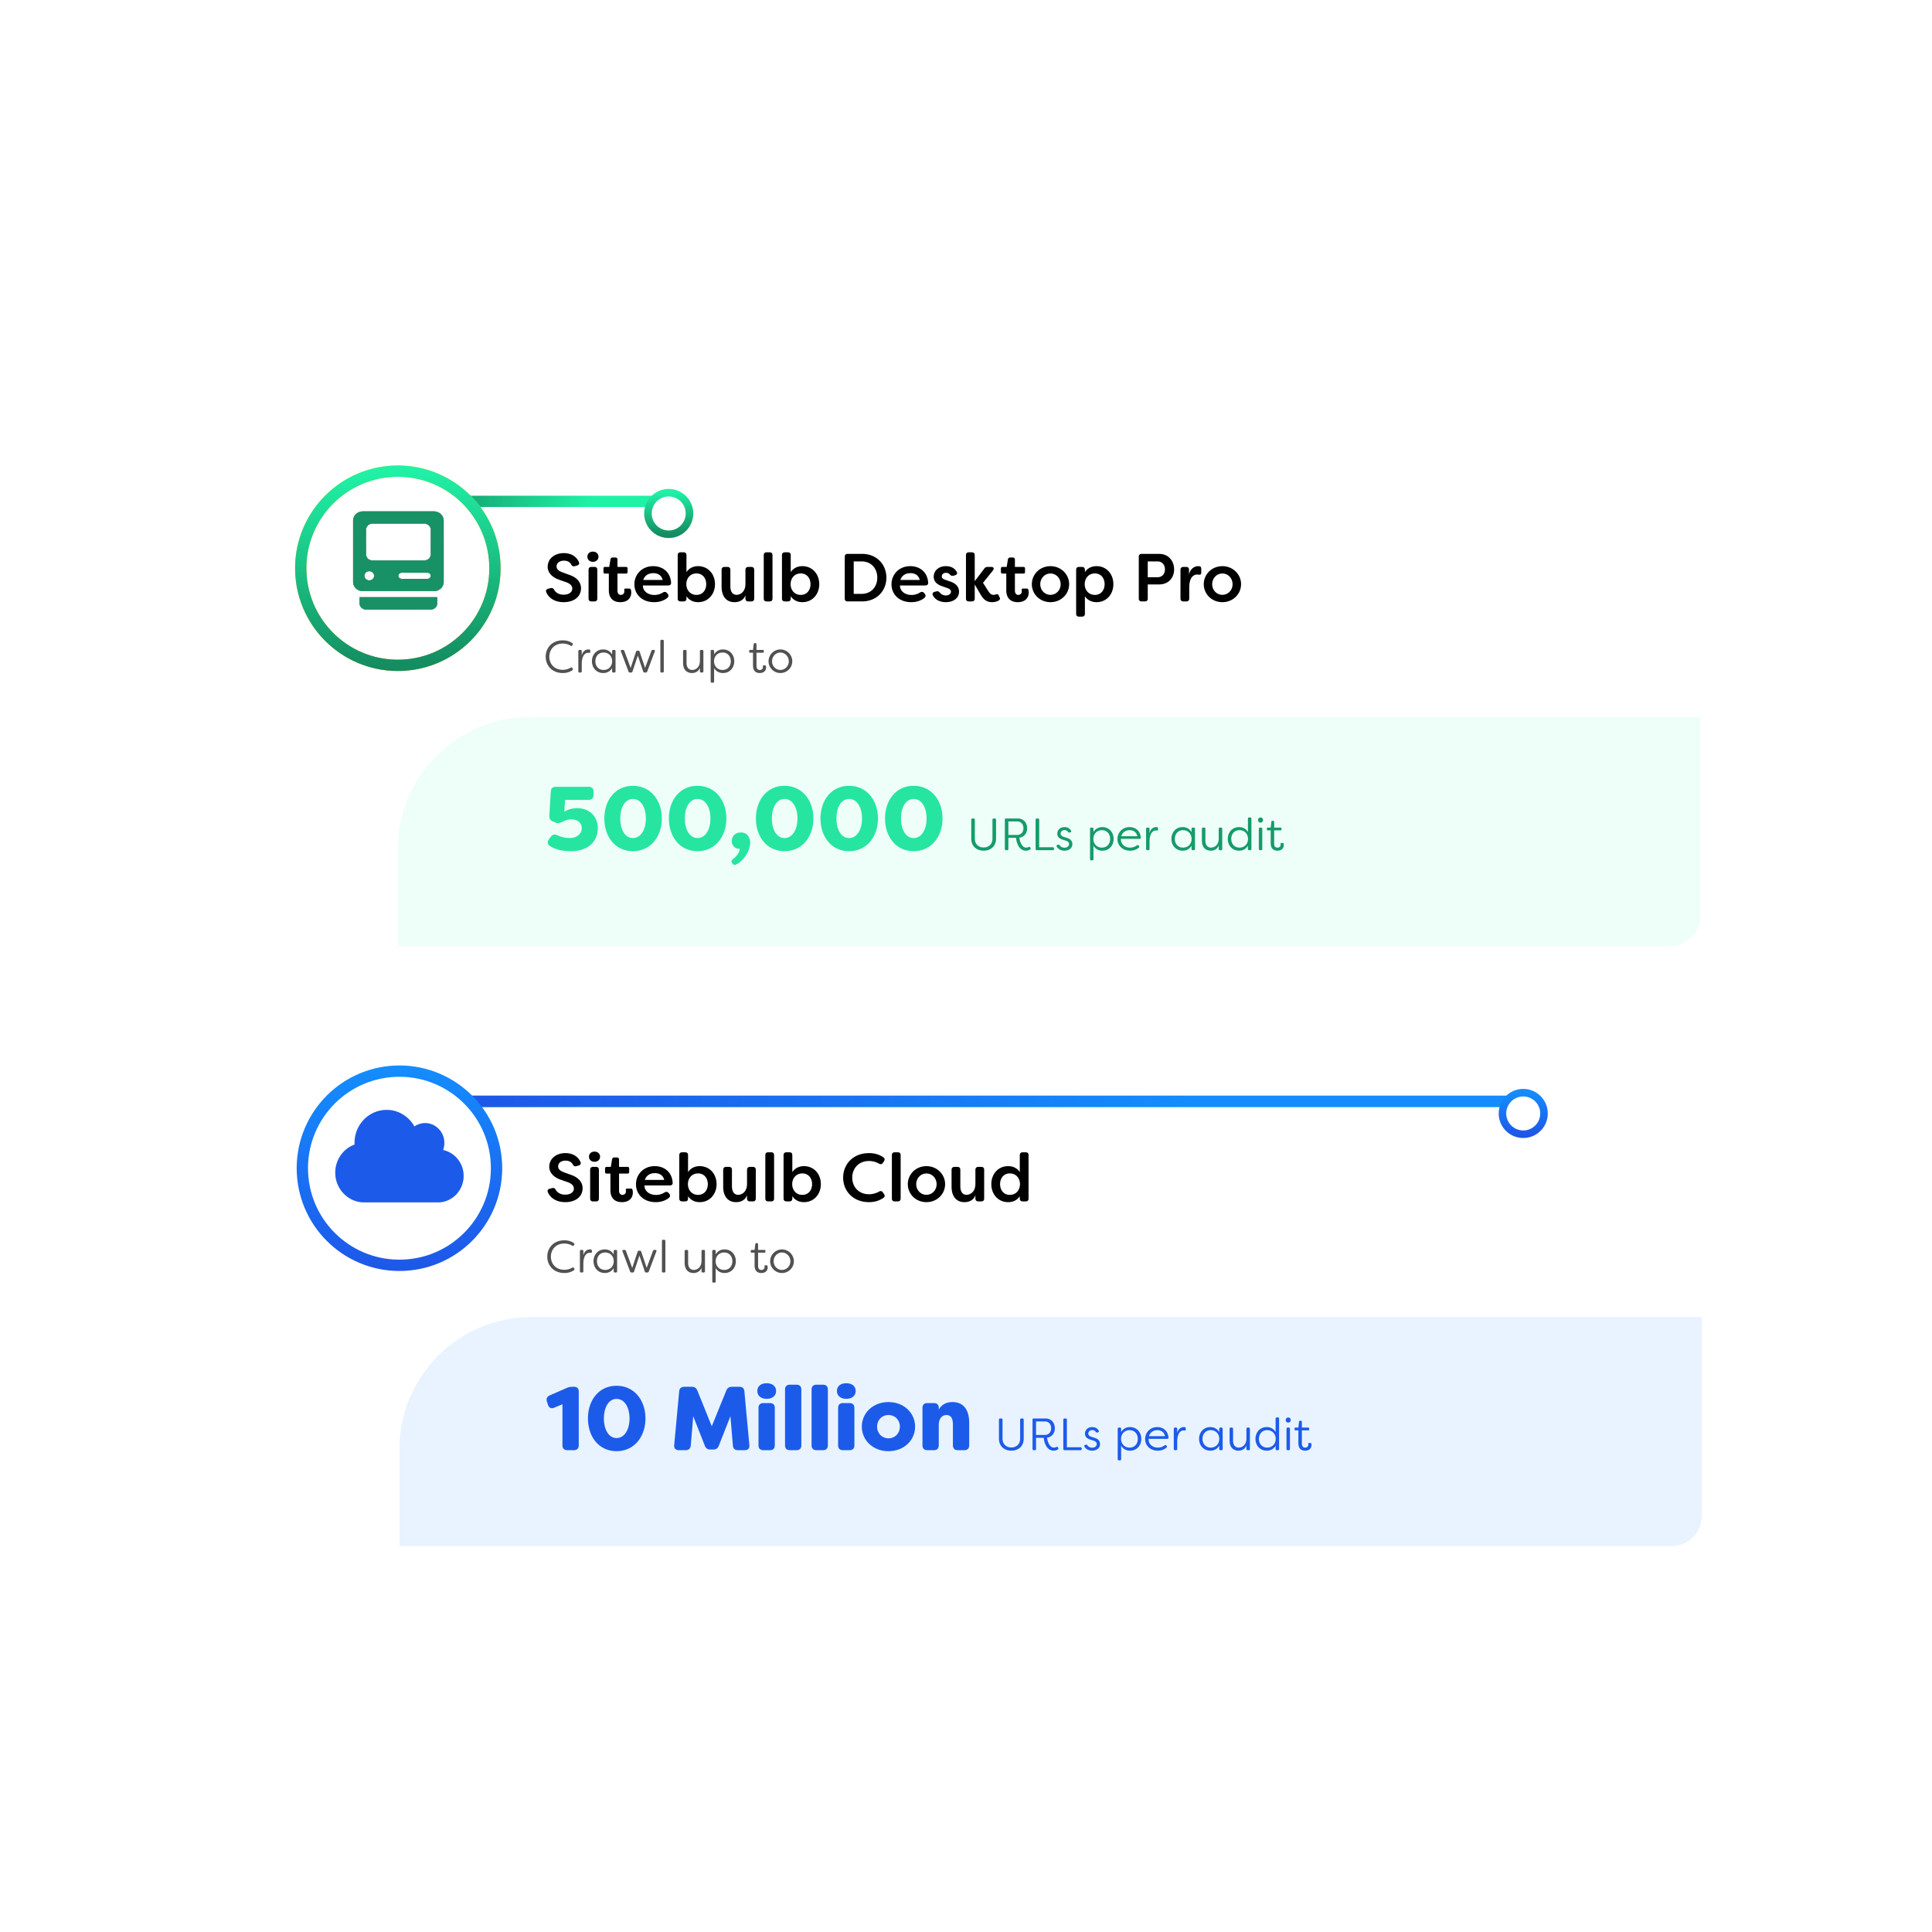
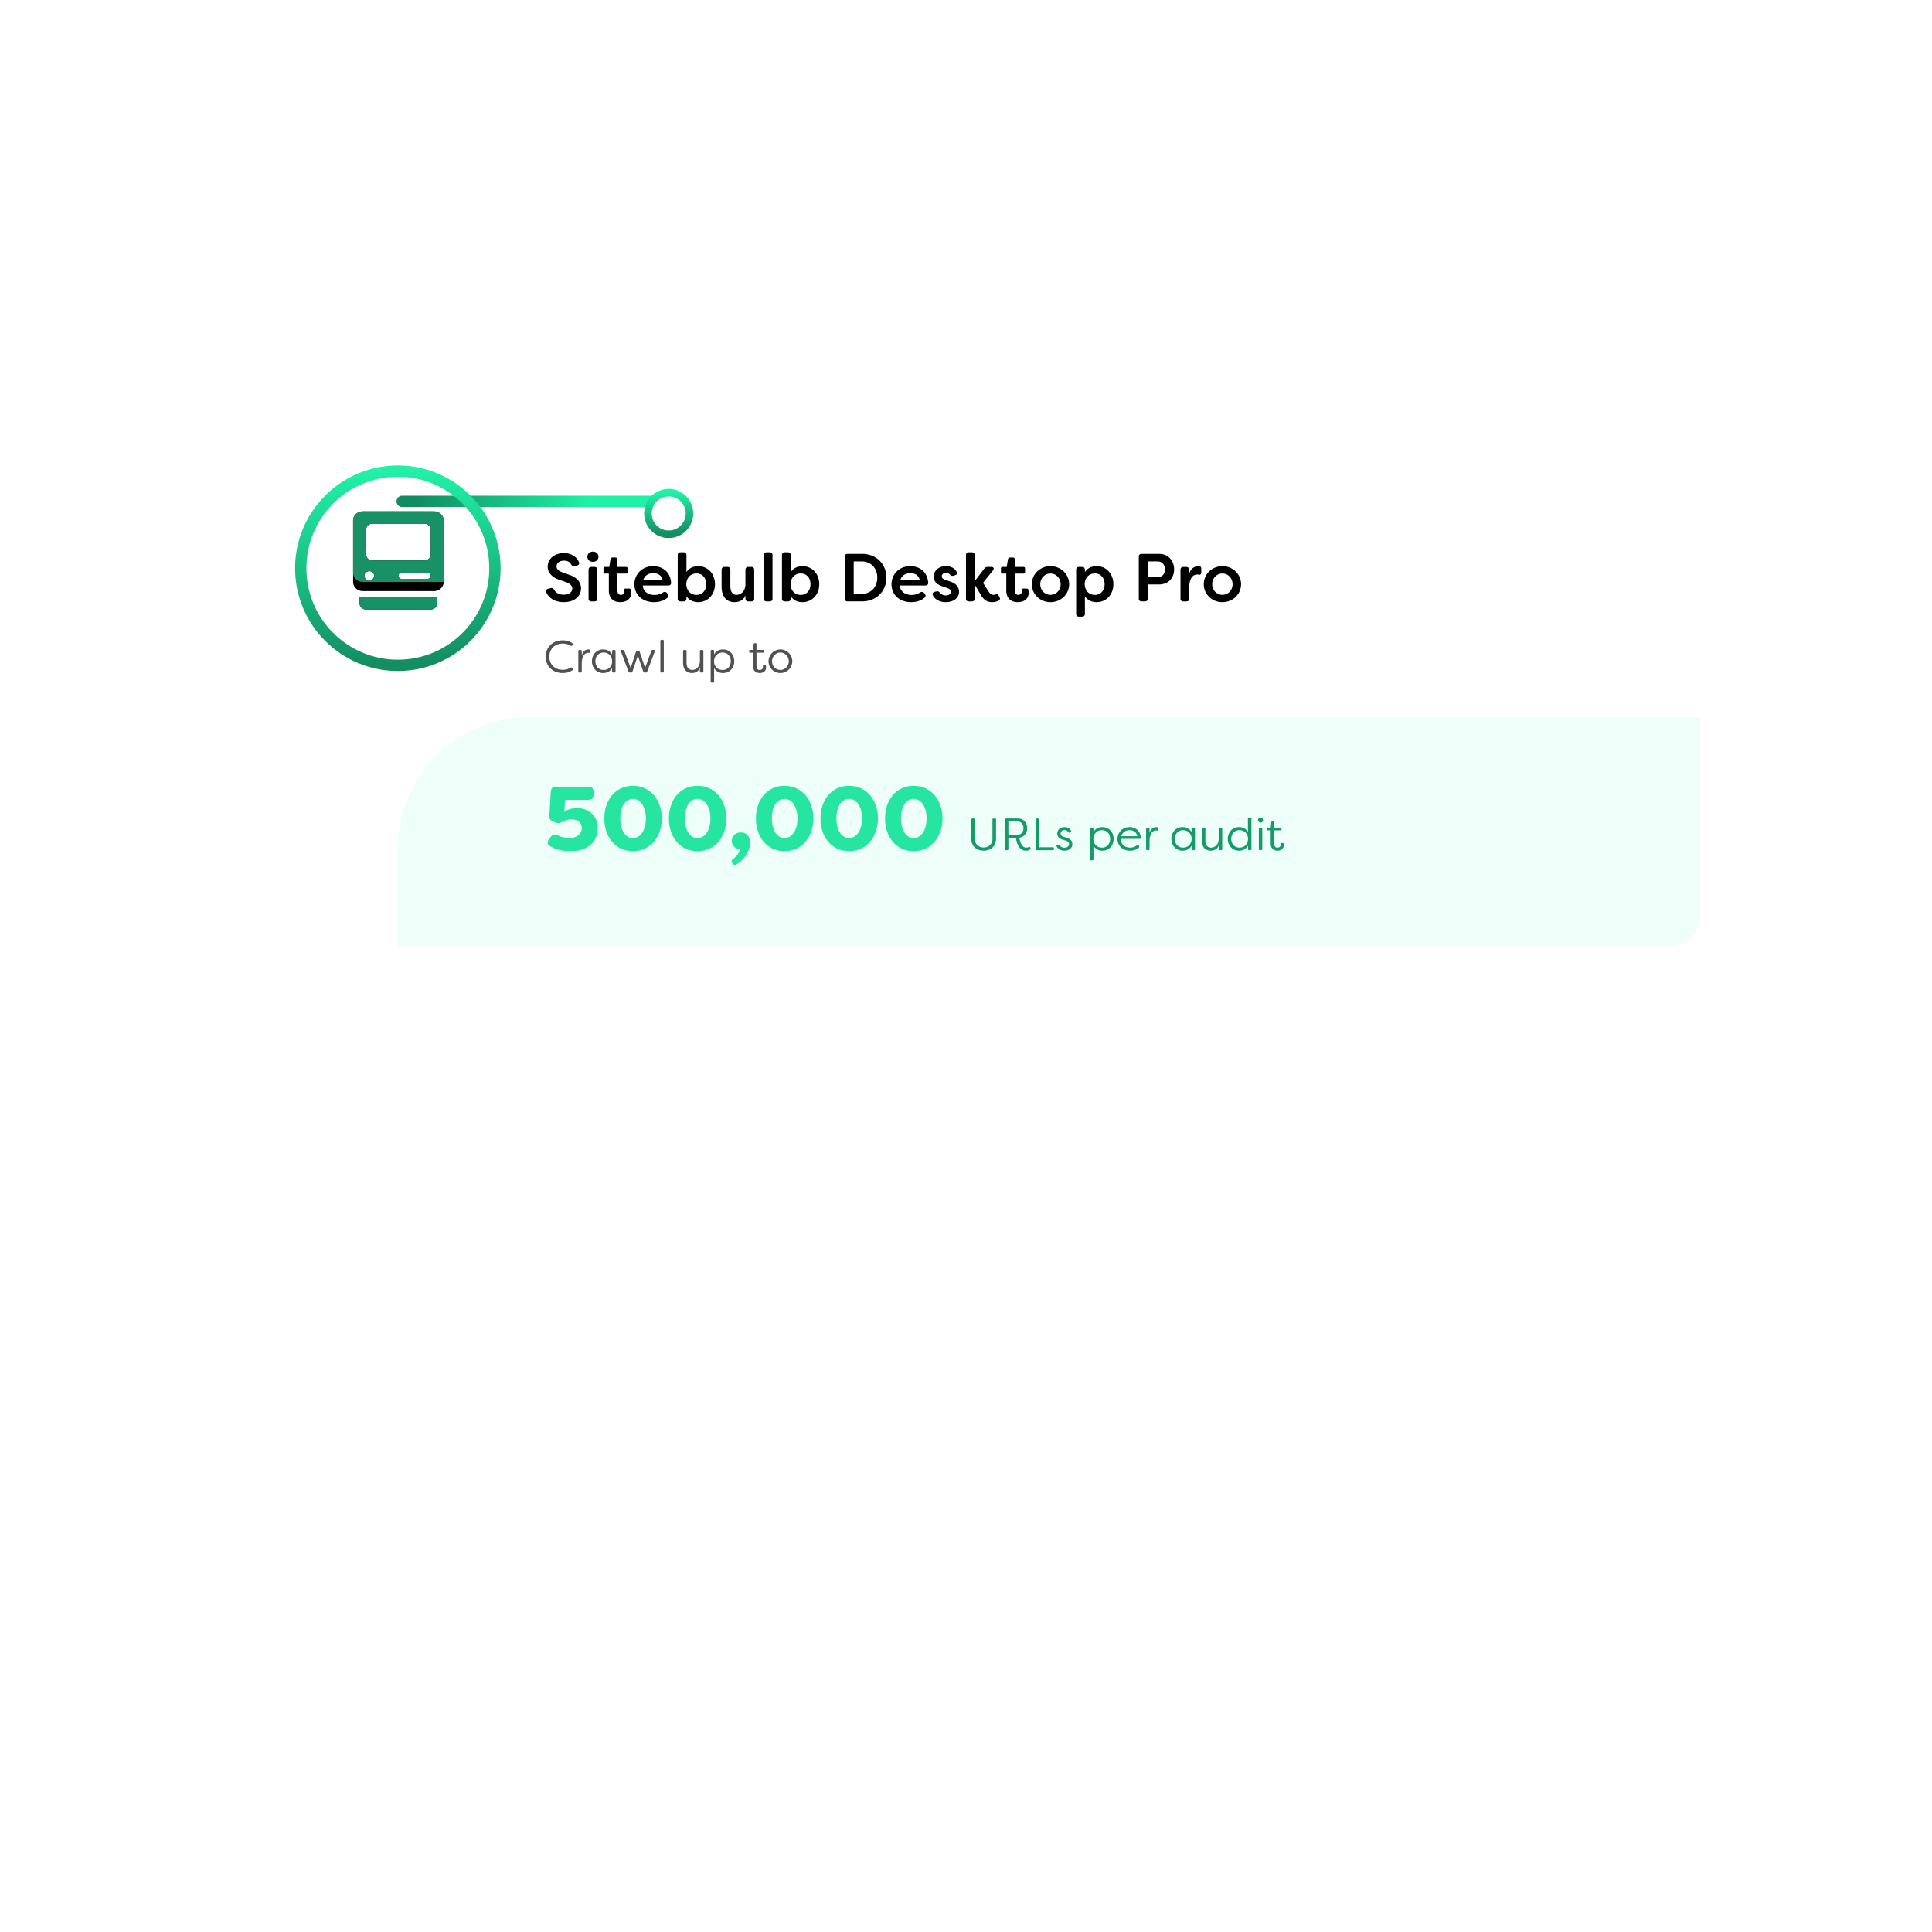
<svg xmlns="http://www.w3.org/2000/svg" width="512" height="512" fill="none">
  <g filter="url(#a)">
    <g clip-path="url(#b)">
      <rect width="390" height="145" x="61" y="263" fill="#fff" rx="8" />
      <path stroke="url(#c)" stroke-linecap="round" stroke-width="3" d="M107 290.141h297.157" />
      <path stroke="url(#d)" stroke-linecap="round" stroke-width="3" d="M107 290.141h297.157" />
      <g filter="url(#e)">
        <path fill="#fff" stroke="url(#f)" stroke-width="2" d="M403.92 295.638a5.502 5.502 0 1 0-.492-10.995 5.503 5.503 0 0 0 .492 10.995Z" />
      </g>
      <g filter="url(#g)">
        <path fill="#fff" stroke="url(#h)" stroke-width="3" d="M107.005 330.36c14.198-.634 25.193-12.658 24.558-26.856-.635-14.197-12.659-25.192-26.856-24.557-14.198.635-25.192 12.659-24.558 26.856.635 14.197 12.659 25.192 26.856 24.557Z" />
      </g>
      <g filter="url(#i)">
        <path fill="url(#j)" d="M88.856 308.029c0 4.347 3.427 7.875 7.65 7.875h19.55c3.756 0 6.8-3.134 6.8-7 0-3.386-2.337-6.213-5.44-6.858.218-.585.34-1.225.34-1.892 0-2.899-2.284-5.25-5.1-5.25a4.97 4.97 0 0 0-2.831.886c-1.472-2.625-4.218-4.386-7.369-4.386-4.696 0-8.5 3.915-8.5 8.75 0 .147.005.295.01.443-2.974 1.077-5.11 3.997-5.11 7.432Z" />
        <path fill="#1C5BEA" d="M88.856 308.029c0 4.347 3.427 7.875 7.65 7.875h19.55c3.756 0 6.8-3.134 6.8-7 0-3.386-2.337-6.213-5.44-6.858.218-.585.34-1.225.34-1.892 0-2.899-2.284-5.25-5.1-5.25a4.97 4.97 0 0 0-2.831.886c-1.472-2.625-4.218-4.386-7.369-4.386-4.696 0-8.5 3.915-8.5 8.75 0 .147.005.295.01.443-2.974 1.077-5.11 3.997-5.11 7.432Z" style="mix-blend-mode:hard-light" />
      </g>
      <path fill="#000" d="M149.793 316.852c-2.304 0-3.942-1.062-4.608-2.646-.198-.468.054-.81.54-.918l.63-.162c.468-.108.702.072.954.504.414.72 1.296 1.242 2.448 1.242 1.44 0 2.322-.666 2.322-1.62 0-.792-.63-1.332-1.62-1.692l-1.746-.612c-1.944-.63-3.15-1.908-3.15-3.456 0-2.25 1.944-3.636 4.266-3.636 1.962 0 3.366.918 3.996 2.34.216.45 0 .828-.486.954l-.576.162c-.45.144-.738-.036-.972-.45-.36-.684-1.026-1.008-1.944-1.008-1.026 0-1.926.54-1.926 1.512 0 .486.198 1.08 1.458 1.548l1.764.648c2.286.738 3.24 2.106 3.258 3.564 0 2.358-1.944 3.726-4.608 3.726Zm7.754-10.692c-.882 0-1.458-.594-1.458-1.35 0-.756.558-1.35 1.458-1.35.9 0 1.476.594 1.476 1.35 0 .756-.594 1.35-1.476 1.35Zm-.396 10.494c-.486 0-.756-.27-.756-.756v-7.614c0-.486.27-.774.756-.774h.81c.486 0 .756.288.756.774v7.614c0 .486-.27.756-.756.756h-.81Zm7.659.198c-1.512 0-3.042-.72-3.042-3.168v-4.41h-1.008c-.27 0-.414-.144-.414-.414v-.936c0-.252.144-.414.414-.414h1.116l.324-1.962c.054-.36.288-.54.63-.54h.63c.378 0 .594.216.594.594v1.908h2.268c.27 0 .414.162.414.414v.936c0 .27-.144.414-.414.414h-2.268v4.5c0 .828.414 1.152.9 1.152.504 0 .918-.342.918-.9 0-.09 0-.198-.018-.324-.036-.288.054-.45.342-.45h.954c.234 0 .414.09.468.324.072.306.09.612.09.684 0 1.692-1.188 2.592-2.898 2.592Zm8.954 0c-3.24 0-5.22-2.124-5.22-4.734s1.998-4.806 4.968-4.806c2.448 0 4.572 1.476 4.752 4.392.036.468-.27.72-.756.72h-6.714c-.036 1.386 1.188 2.52 3.078 2.52.756 0 1.512-.198 2.25-.666.396-.234.756-.198 1.062.144l.162.198c.324.36.306.81-.144 1.152-1.044.81-2.286 1.08-3.438 1.08Zm-2.862-5.886h5.13c-.36-1.44-1.512-1.8-2.484-1.8-1.008 0-2.214.414-2.646 1.8Zm14.535 5.886c-1.206 0-2.322-.45-3.096-1.566v.612c0 .486-.27.756-.756.756h-.792c-.486 0-.774-.27-.774-.756v-11.502c0-.486.288-.756.774-.756h.792c.486 0 .756.27.756.756v4.482c.774-1.116 1.89-1.566 3.096-1.566 2.646 0 4.464 2.106 4.464 4.77 0 2.664-1.818 4.77-4.464 4.77Zm-.45-1.926c1.656 0 2.592-1.278 2.592-2.844 0-1.548-.936-2.844-2.592-2.844-1.584 0-2.664 1.206-2.682 2.844.018 1.638 1.098 2.844 2.682 2.844Zm10.086 1.926c-2.232 0-3.42-1.62-3.42-4.122v-4.446c0-.486.288-.774.774-.774h.792c.486 0 .756.288.756.774v4.338c0 1.566.684 2.286 1.638 2.286.936 0 2.358-.702 2.358-2.916v-3.708c0-.486.288-.774.774-.774h.792c.486 0 .756.288.756.774v7.614c0 .486-.27.756-.756.756h-.792c-.486 0-.774-.27-.774-.756v-.864c-.414 1.152-1.494 1.818-2.898 1.818Zm8.502-.198c-.486 0-.756-.27-.756-.756v-11.502c0-.486.27-.756.756-.756h.81c.486 0 .756.27.756.756v11.502c0 .486-.27.756-.756.756h-.81Zm9.495.198c-1.206 0-2.322-.45-3.096-1.566v.612c0 .486-.27.756-.756.756h-.792c-.486 0-.774-.27-.774-.756v-11.502c0-.486.288-.756.774-.756h.792c.486 0 .756.27.756.756v4.482c.774-1.116 1.89-1.566 3.096-1.566 2.646 0 4.464 2.106 4.464 4.77 0 2.664-1.818 4.77-4.464 4.77Zm-.45-1.926c1.656 0 2.592-1.278 2.592-2.844 0-1.548-.936-2.844-2.592-2.844-1.584 0-2.664 1.206-2.682 2.844.018 1.638 1.098 2.844 2.682 2.844Zm17.681 1.926c-4.266 0-6.858-2.988-6.858-6.498 0-3.51 2.592-6.498 6.858-6.498 1.602 0 2.772.432 3.78 1.098.396.288.45.648.18 1.062l-.288.414c-.27.414-.612.45-1.062.198a5.425 5.425 0 0 0-2.61-.684c-2.79 0-4.446 2.016-4.446 4.41s1.656 4.41 4.446 4.41c.9 0 1.854-.252 2.61-.684.45-.252.792-.216 1.062.198l.288.414c.27.414.252.738-.09.99-1.026.702-2.214 1.17-3.87 1.17Zm6.813-.198c-.486 0-.756-.27-.756-.756v-11.502c0-.486.27-.756.756-.756h.81c.486 0 .756.27.756.756v11.502c0 .486-.27.756-.756.756h-.81Zm8.397.198c-2.79 0-4.932-2.124-4.932-4.77 0-2.628 2.142-4.77 4.932-4.77 2.79 0 4.95 2.16 4.95 4.77 0 2.646-2.16 4.77-4.95 4.77Zm0-1.944c1.512 0 2.7-1.242 2.7-2.808 0-1.584-1.188-2.844-2.7-2.844-1.512 0-2.7 1.26-2.7 2.844 0 1.566 1.188 2.808 2.7 2.808Zm10.083 1.944c-2.232 0-3.42-1.62-3.42-4.122v-4.446c0-.486.288-.774.774-.774h.792c.486 0 .756.288.756.774v4.338c0 1.566.684 2.286 1.638 2.286.936 0 2.358-.702 2.358-2.916v-3.708c0-.486.288-.774.774-.774h.792c.486 0 .756.288.756.774v7.614c0 .486-.27.756-.756.756h-.792c-.486 0-.774-.27-.774-.756v-.864c-.414 1.152-1.494 1.818-2.898 1.818Zm11.563 0c-2.646 0-4.446-2.106-4.446-4.77 0-2.664 1.8-4.77 4.446-4.77 1.224 0 2.34.45 3.096 1.566v-4.482c0-.486.288-.756.774-.756h.792c.486 0 .756.27.756.756v11.502c0 .486-.27.756-.756.756h-.792c-.486 0-.774-.27-.774-.756v-.612c-.756 1.116-1.872 1.566-3.096 1.566Zm.45-1.926c1.602 0 2.682-1.206 2.7-2.844-.018-1.638-1.098-2.844-2.7-2.844-1.638 0-2.574 1.296-2.574 2.844 0 1.566.936 2.844 2.574 2.844Z" />
      <path fill="#1587FB" fill-opacity=".1" d="M105.856 382.313c0-19.33 15.67-35 35-35h334.895v70.538H105.856v-35.538Z" />
      <path fill="#515151" d="M149.571 335.632c-2.856 0-4.536-1.992-4.536-4.332s1.68-4.332 4.536-4.332c1.068 0 1.836.288 2.496.72.168.108.204.252.12.432l-.084.156c-.096.18-.252.228-.444.12a4.13 4.13 0 0 0-2.088-.576c-2.268 0-3.576 1.596-3.576 3.48s1.308 3.48 3.576 3.48a4.13 4.13 0 0 0 2.088-.576c.192-.108.348-.06.444.12l.084.156c.084.18.072.312-.06.396-.672.456-1.452.756-2.556.756Zm4.422-.132c-.192 0-.312-.12-.312-.324v-5.34c0-.192.12-.324.312-.324h.276c.204 0 .324.12.324.324v1.128c.228-.972.876-1.584 1.752-1.584.072 0 .204.012.288.024.18.036.216.18.216.36v.252c0 .228-.084.324-.24.276a3.175 3.175 0 0 0-.324-.024c-.768 0-1.68.672-1.692 2.952v1.956c0 .204-.12.324-.324.324h-.276Zm6.286.132c-1.812 0-2.988-1.404-2.988-3.12 0-1.716 1.152-3.132 2.988-3.132.972 0 1.812.42 2.352 1.32v-.864c0-.192.108-.324.312-.324h.276c.204 0 .324.12.324.324v5.34c0 .204-.12.324-.324.324h-.276c-.204 0-.312-.12-.312-.324v-.852c-.54.912-1.392 1.308-2.352 1.308Zm.108-.816c1.32 0 2.256-.96 2.256-2.304 0-1.32-.912-2.316-2.268-2.316-1.38 0-2.172 1.056-2.172 2.316 0 1.26.804 2.304 2.184 2.304Zm6.955.684c-.18 0-.3-.084-.36-.264l-2.016-5.352c-.084-.228.024-.372.264-.372h.276c.192 0 .312.072.372.264l1.668 4.5 1.428-4.296c.06-.168.18-.264.36-.264h.24c.18 0 .312.096.36.264l1.44 4.296 1.668-4.5c.06-.192.18-.264.36-.264h.288c.24 0 .348.144.264.372l-2.016 5.352c-.06.192-.192.264-.372.264h-.324c-.18 0-.312-.084-.36-.264l-1.428-4.224-1.416 4.224c-.06.18-.18.264-.36.264h-.336Zm8.402 0c-.204 0-.324-.12-.324-.324v-8.028c0-.204.12-.324.324-.324h.276c.192 0 .312.12.312.324v8.028c0 .204-.12.324-.312.324h-.276Zm8.072.132c-1.272 0-2.376-.744-2.376-2.712v-3.084c0-.192.12-.324.324-.324h.276c.204 0 .324.12.324.324v3.084c0 1.44.756 1.896 1.512 1.896.66 0 2.016-.468 2.028-2.4v-2.58c0-.204.12-.324.324-.324h.276c.204 0 .324.12.324.324v5.34c0 .204-.12.324-.324.324h-.276c-.204 0-.324-.12-.324-.324v-.948c-.312.948-1.2 1.404-2.088 1.404Zm5.251 2.556c-.192 0-.312-.12-.312-.324v-8.028c0-.204.12-.324.312-.324h.276c.204 0 .324.12.324.324v.852c.54-.9 1.392-1.308 2.34-1.308 1.824 0 3 1.404 3 3.132 0 1.704-1.152 3.12-2.988 3.12-.972 0-1.824-.42-2.352-1.308v3.54c0 .204-.12.324-.324.324h-.276Zm2.844-3.372c1.392 0 2.172-1.056 2.172-2.304 0-1.272-.804-2.316-2.172-2.316-1.32 0-2.256.972-2.268 2.316.012 1.32.924 2.304 2.268 2.304Zm9.853.816c-.9 0-1.788-.432-1.788-2.004v-3.384h-.816c-.132 0-.192-.06-.192-.192v-.348c0-.12.06-.192.192-.192h.816l.18-1.536c.024-.18.132-.264.3-.264h.156c.18 0 .288.096.288.276v1.524h1.74c.12 0 .192.072.192.192v.348c0 .132-.072.192-.192.192h-1.74v3.444c0 .876.408 1.14.864 1.14.468 0 .852-.288.852-.792 0-.036 0-.12-.024-.216-.012-.144.036-.216.168-.216h.42c.108 0 .192.048.216.156.048.192.048.396.048.396 0 .828-.588 1.476-1.68 1.476Zm5.464 0a3.124 3.124 0 0 1-3.132-3.12 3.15 3.15 0 0 1 3.132-3.132c1.74 0 3.156 1.428 3.156 3.132 0 1.728-1.416 3.12-3.156 3.12Zm0-.816c1.236 0 2.232-1.032 2.232-2.292 0-1.272-.996-2.328-2.232-2.328-1.212 0-2.208 1.056-2.208 2.328 0 1.272.996 2.292 2.208 2.292Z" />
      <path fill="#1C5BEA" d="M150.351 382.582c-.84 0-1.296-.456-1.296-1.296v-10.872l-2.184.912c-.792.336-1.392.024-1.656-.768l-.264-.816c-.264-.792.024-1.368.744-1.68l4.44-1.944c.624-.288 1.08-.336 1.992-.336.816 0 1.248.456 1.248 1.296v14.208c0 .84-.456 1.296-1.296 1.296h-1.728Zm13.046.264c-4.728 0-7.584-3.888-7.584-8.664 0-4.8 2.856-8.664 7.584-8.664 4.704 0 7.656 3.864 7.656 8.664 0 4.776-2.952 8.664-7.656 8.664Zm0-3.48c2.112 0 3.432-2.256 3.432-5.184 0-2.952-1.32-5.184-3.432-5.184-2.088 0-3.36 2.232-3.36 5.184 0 2.928 1.272 5.184 3.36 5.184Zm16.519 3.216c-.864 0-1.32-.48-1.248-1.368l1.32-14.208c.072-.792.528-1.224 1.344-1.224h1.992c.72 0 1.2.312 1.488 1.008l3.816 9.456 3.84-9.456c.288-.696.744-1.008 1.488-1.008h1.992c.792 0 1.272.432 1.32 1.224l1.32 14.208c.096.888-.36 1.368-1.224 1.368h-1.8c-.816 0-1.296-.432-1.344-1.224l-.648-7.776-3.072 7.8c-.264.72-.744 1.032-1.488 1.032h-.744c-.744 0-1.224-.312-1.488-1.032l-3.072-7.8-.648 7.776c-.072.792-.552 1.224-1.368 1.224h-1.776Zm23.254-13.608c-1.56 0-2.472-.888-2.472-2.064 0-1.152.84-2.064 2.472-2.064 1.656 0 2.496.912 2.496 2.064 0 1.176-.912 2.064-2.496 2.064Zm-.864 13.608c-.84 0-1.296-.456-1.296-1.296v-9.888c0-.84.456-1.296 1.296-1.296h1.728c.84 0 1.296.456 1.296 1.296v9.888c0 .84-.456 1.296-1.296 1.296h-1.728Zm7.031 0c-.84 0-1.296-.456-1.296-1.296v-14.76c0-.84.456-1.296 1.296-1.296h1.728c.84 0 1.296.456 1.296 1.296v14.76c0 .84-.456 1.296-1.296 1.296h-1.728Zm7.032 0c-.84 0-1.296-.456-1.296-1.296v-14.76c0-.84.456-1.296 1.296-1.296h1.728c.84 0 1.296.456 1.296 1.296v14.76c0 .84-.456 1.296-1.296 1.296h-1.728Zm7.895-13.608c-1.56 0-2.472-.888-2.472-2.064 0-1.152.84-2.064 2.472-2.064 1.656 0 2.496.912 2.496 2.064 0 1.176-.912 2.064-2.496 2.064Zm-.864 13.608c-.84 0-1.296-.456-1.296-1.296v-9.888c0-.84.456-1.296 1.296-1.296h1.728c.84 0 1.296.456 1.296 1.296v9.888c0 .84-.456 1.296-1.296 1.296H223.4Zm12.047.264c-4.104 0-7.056-2.904-7.056-6.504 0-3.6 2.952-6.504 7.056-6.504 4.128 0 7.056 2.904 7.056 6.504 0 3.6-2.928 6.504-7.056 6.504Zm0-3.408c1.728 0 3.024-1.32 3.024-3.096s-1.296-3.072-3.024-3.072-3 1.32-3 3.072 1.272 3.096 3 3.096Zm10.312 3.144c-.84 0-1.296-.456-1.296-1.296v-9.888c0-.84.456-1.296 1.296-1.296h1.728c.84 0 1.296.456 1.296 1.296v.48c.648-1.272 1.848-2.04 3.624-2.04 3.6 0 4.44 3 4.44 5.496v5.952c0 .84-.456 1.296-1.296 1.296h-1.728c-.84 0-1.296-.456-1.296-1.296v-5.592c0-1.344-.432-2.424-1.704-2.424s-2.04 1.056-2.04 2.712v5.304c0 .84-.456 1.296-1.296 1.296h-1.728Zm22.26.132c-1.788 0-3.288-1.092-3.288-3.204v-5.004c0-.204.12-.324.324-.324h.3c.204 0 .324.12.324.324v5.004c0 1.572 1.08 2.352 2.34 2.352 1.248 0 2.328-.78 2.328-2.352v-5.004c0-.204.12-.324.324-.324h.3c.204 0 .324.12.324.324v5.004c0 2.112-1.512 3.204-3.276 3.204Zm11.201 0c-1.944 0-2.544-2.352-2.628-3.408h-2.028v2.952c0 .204-.12.324-.312.324h-.312c-.192 0-.312-.12-.312-.324v-7.752c0-.204.108-.324.312-.324h3.132c1.572 0 2.472 1.2 2.472 2.592 0 1.26-.756 2.316-2.052 2.496.072.972.648 2.628 1.788 2.628.228 0 .456-.048.66-.156.192-.096.324-.084.432.108l.06.108c.084.168.072.324-.096.432a2.008 2.008 0 0 1-1.116.324Zm-4.656-4.176h2.328c1.044 0 1.668-.756 1.668-1.776s-.624-1.8-1.668-1.8h-2.328v3.576Zm7.545 4.044c-.204 0-.324-.12-.324-.324v-7.752c0-.204.12-.324.324-.324h.3c.204 0 .324.12.324.324v7.296h3.612c.192 0 .312.12.312.312v.144c0 .204-.108.324-.312.324h-4.236Zm7.337.132c-.9 0-1.704-.396-2.076-1.116-.12-.204-.012-.348.192-.408l.216-.06c.18-.048.288.024.408.18.24.372.72.612 1.272.612.672 0 1.188-.396 1.188-.96 0-.456-.336-.732-.84-.9l-.852-.276c-.864-.264-1.428-.744-1.428-1.584 0-.948.744-1.74 1.92-1.74.684 0 1.368.276 1.74.984.108.204 0 .36-.216.408l-.192.048c-.18.048-.288-.024-.408-.192a1.082 1.082 0 0 0-.9-.456c-.66 0-1.056.444-1.056.924 0 .492.42.732.828.864l.888.288c1.068.324 1.392.984 1.392 1.644 0 1.092-.96 1.74-2.076 1.74Zm7.07 2.556c-.192 0-.312-.12-.312-.324v-8.028c0-.204.12-.324.312-.324h.276c.204 0 .324.12.324.324v.852c.54-.9 1.392-1.308 2.34-1.308 1.824 0 3 1.404 3 3.132 0 1.704-1.152 3.12-2.988 3.12-.972 0-1.824-.42-2.352-1.308v3.54c0 .204-.12.324-.324.324h-.276Zm2.844-3.372c1.392 0 2.172-1.056 2.172-2.304 0-1.272-.804-2.316-2.172-2.316-1.32 0-2.256.972-2.268 2.316.012 1.32.924 2.304 2.268 2.304Zm7.471.816c-2.064 0-3.36-1.404-3.36-3.096 0-1.74 1.356-3.156 3.204-3.156 1.464 0 2.832.876 2.988 2.796.036.204-.096.324-.312.324h-4.956c-.084 1.332.96 2.316 2.436 2.316.636 0 1.248-.18 1.8-.6.156-.108.312-.096.444.036l.096.096c.132.144.132.336-.072.504-.696.588-1.512.78-2.268.78Zm-2.352-3.84h4.26c-.276-1.236-1.212-1.596-2.04-1.596-.936 0-1.872.492-2.22 1.596Zm6.897 3.708c-.192 0-.312-.12-.312-.324v-5.34c0-.192.12-.324.312-.324h.276c.204 0 .324.12.324.324v1.128c.228-.972.876-1.584 1.752-1.584.072 0 .204.012.288.024.18.036.216.18.216.36v.252c0 .228-.084.324-.24.276a3.175 3.175 0 0 0-.324-.024c-.768 0-1.68.672-1.692 2.952v1.956c0 .204-.12.324-.324.324h-.276Zm9.38.132c-1.812 0-2.988-1.404-2.988-3.12 0-1.716 1.152-3.132 2.988-3.132.972 0 1.812.42 2.352 1.32v-.864c0-.192.108-.324.312-.324h.276c.204 0 .324.12.324.324v5.34c0 .204-.12.324-.324.324h-.276c-.204 0-.312-.12-.312-.324v-.852c-.54.912-1.392 1.308-2.352 1.308Zm.108-.816c1.32 0 2.256-.96 2.256-2.304 0-1.32-.912-2.316-2.268-2.316-1.38 0-2.172 1.056-2.172 2.316 0 1.26.804 2.304 2.184 2.304Zm7.362.816c-1.272 0-2.376-.744-2.376-2.712v-3.084c0-.192.12-.324.324-.324h.276c.204 0 .324.12.324.324v3.084c0 1.44.756 1.896 1.512 1.896.66 0 2.016-.468 2.028-2.4v-2.58c0-.204.12-.324.324-.324h.276c.204 0 .324.12.324.324v5.34c0 .204-.12.324-.324.324h-.276c-.204 0-.324-.12-.324-.324v-.948c-.312.948-1.2 1.404-2.088 1.404Zm7.483 0c-1.824 0-3-1.404-3-3.12 0-1.728 1.176-3.132 3-3.132.948 0 1.812.408 2.34 1.308v-3.54c0-.204.12-.324.324-.324h.276c.204 0 .324.12.324.324v8.028c0 .204-.12.324-.324.324h-.276c-.204 0-.324-.12-.324-.324v-.852c-.528.912-1.392 1.308-2.34 1.308Zm.108-.816c1.32 0 2.244-.96 2.256-2.304-.012-1.356-.936-2.316-2.256-2.316-1.38 0-2.184 1.044-2.184 2.316 0 1.26.804 2.304 2.184 2.304Zm5.575-6.624c-.384 0-.66-.288-.66-.672 0-.396.276-.684.66-.684.372 0 .66.288.66.684a.653.653 0 0 1-.66.672Zm-.132 7.308c-.204 0-.324-.12-.324-.324v-5.34c0-.192.12-.324.324-.324h.276c.192 0 .312.12.312.324v5.34c0 .204-.12.324-.312.324h-.276Zm4.609.132c-.9 0-1.788-.432-1.788-2.004v-3.384h-.816c-.132 0-.192-.06-.192-.192v-.348c0-.12.06-.192.192-.192h.816l.18-1.536c.024-.18.132-.264.3-.264h.156c.18 0 .288.096.288.276v1.524h1.74c.12 0 .192.072.192.192v.348c0 .132-.072.192-.192.192h-1.74v3.444c0 .876.408 1.14.864 1.14.468 0 .852-.288.852-.792 0-.036 0-.12-.024-.216-.012-.144.036-.216.168-.216h.42c.108 0 .192.048.216.156.048.192.048.396.048.396 0 .828-.588 1.476-1.68 1.476Z" />
    </g>
  </g>
  <g filter="url(#k)">
    <g clip-path="url(#l)">
      <rect width="390" height="145" x="60.579" y="104" fill="#fff" rx="8" />
      <path fill="#000" d="M149.372 157.852c-2.304 0-3.942-1.062-4.608-2.646-.198-.468.054-.81.54-.918l.63-.162c.468-.108.702.072.954.504.414.72 1.296 1.242 2.448 1.242 1.44 0 2.322-.666 2.322-1.62 0-.792-.63-1.332-1.62-1.692l-1.746-.612c-1.944-.63-3.15-1.908-3.15-3.456 0-2.25 1.944-3.636 4.266-3.636 1.962 0 3.366.918 3.996 2.34.216.45 0 .828-.486.954l-.576.162c-.45.144-.738-.036-.972-.45-.36-.684-1.026-1.008-1.944-1.008-1.026 0-1.926.54-1.926 1.512 0 .486.198 1.08 1.458 1.548l1.764.648c2.286.738 3.24 2.106 3.258 3.564 0 2.358-1.944 3.726-4.608 3.726Zm7.754-10.692c-.882 0-1.458-.594-1.458-1.35 0-.756.558-1.35 1.458-1.35.9 0 1.476.594 1.476 1.35 0 .756-.594 1.35-1.476 1.35Zm-.396 10.494c-.486 0-.756-.27-.756-.756v-7.614c0-.486.27-.774.756-.774h.81c.486 0 .756.288.756.774v7.614c0 .486-.27.756-.756.756h-.81Zm7.659.198c-1.512 0-3.042-.72-3.042-3.168v-4.41h-1.008c-.27 0-.414-.144-.414-.414v-.936c0-.252.144-.414.414-.414h1.116l.324-1.962c.054-.36.288-.54.63-.54h.63c.378 0 .594.216.594.594v1.908h2.268c.27 0 .414.162.414.414v.936c0 .27-.144.414-.414.414h-2.268v4.5c0 .828.414 1.152.9 1.152.504 0 .918-.342.918-.9 0-.09 0-.198-.018-.324-.036-.288.054-.45.342-.45h.954c.234 0 .414.09.468.324.072.306.09.612.09.684 0 1.692-1.188 2.592-2.898 2.592Zm8.953 0c-3.24 0-5.22-2.124-5.22-4.734s1.998-4.806 4.968-4.806c2.448 0 4.572 1.476 4.752 4.392.036.468-.27.72-.756.72h-6.714c-.036 1.386 1.188 2.52 3.078 2.52.756 0 1.512-.198 2.25-.666.396-.234.756-.198 1.062.144l.162.198c.324.36.306.81-.144 1.152-1.044.81-2.286 1.08-3.438 1.08Zm-2.862-5.886h5.13c-.36-1.44-1.512-1.8-2.484-1.8-1.008 0-2.214.414-2.646 1.8Zm14.536 5.886c-1.206 0-2.322-.45-3.096-1.566v.612c0 .486-.27.756-.756.756h-.792c-.486 0-.774-.27-.774-.756v-11.502c0-.486.288-.756.774-.756h.792c.486 0 .756.27.756.756v4.482c.774-1.116 1.89-1.566 3.096-1.566 2.646 0 4.464 2.106 4.464 4.77 0 2.664-1.818 4.77-4.464 4.77Zm-.45-1.926c1.656 0 2.592-1.278 2.592-2.844 0-1.548-.936-2.844-2.592-2.844-1.584 0-2.664 1.206-2.682 2.844.018 1.638 1.098 2.844 2.682 2.844Zm10.085 1.926c-2.232 0-3.42-1.62-3.42-4.122v-4.446c0-.486.288-.774.774-.774h.792c.486 0 .756.288.756.774v4.338c0 1.566.684 2.286 1.638 2.286.936 0 2.358-.702 2.358-2.916v-3.708c0-.486.288-.774.774-.774h.792c.486 0 .756.288.756.774v7.614c0 .486-.27.756-.756.756h-.792c-.486 0-.774-.27-.774-.756v-.864c-.414 1.152-1.494 1.818-2.898 1.818Zm8.503-.198c-.486 0-.756-.27-.756-.756v-11.502c0-.486.27-.756.756-.756h.81c.486 0 .756.27.756.756v11.502c0 .486-.27.756-.756.756h-.81Zm9.494.198c-1.206 0-2.322-.45-3.096-1.566v.612c0 .486-.27.756-.756.756h-.792c-.486 0-.774-.27-.774-.756v-11.502c0-.486.288-.756.774-.756h.792c.486 0 .756.27.756.756v4.482c.774-1.116 1.89-1.566 3.096-1.566 2.646 0 4.464 2.106 4.464 4.77 0 2.664-1.818 4.77-4.464 4.77Zm-.45-1.926c1.656 0 2.592-1.278 2.592-2.844 0-1.548-.936-2.844-2.592-2.844-1.584 0-2.664 1.206-2.682 2.844.018 1.638 1.098 2.844 2.682 2.844Zm12.425 1.728c-.486 0-.756-.27-.756-.756V145.81c0-.486.27-.756.756-.756h3.816c3.924 0 6.462 2.826 6.462 6.3 0 3.474-2.538 6.3-6.462 6.3h-3.816Zm1.62-1.998h2.052c2.592 0 4.194-1.872 4.194-4.302 0-2.43-1.602-4.32-4.194-4.302h-2.052v8.604Zm15.232 2.196c-3.24 0-5.22-2.124-5.22-4.734s1.998-4.806 4.968-4.806c2.448 0 4.572 1.476 4.752 4.392.036.468-.27.72-.756.72h-6.714c-.036 1.386 1.188 2.52 3.078 2.52.756 0 1.512-.198 2.25-.666.396-.234.756-.198 1.062.144l.162.198c.324.36.306.81-.144 1.152-1.044.81-2.286 1.08-3.438 1.08Zm-2.862-5.886h5.13c-.36-1.44-1.512-1.8-2.484-1.8-1.008 0-2.214.414-2.646 1.8Zm12.051 5.886c-1.53 0-2.826-.612-3.438-1.8-.234-.486.018-.828.504-.954l.468-.108c.432-.108.648.09.954.432.324.396.882.648 1.512.648.792 0 1.35-.432 1.35-1.008 0-.486-.378-.738-.972-.954l-1.17-.414c-1.17-.36-2.43-1.08-2.43-2.574 0-1.62 1.332-2.808 3.222-2.808 1.152 0 2.214.378 2.844 1.458.306.468.054.846-.45.972l-.414.108c-.432.108-.666-.054-.954-.36-.27-.324-.63-.414-.99-.414-.702 0-1.116.432-1.116.954 0 .486.432.738.936.9l1.224.432c1.818.576 2.394 1.638 2.412 2.682 0 1.836-1.62 2.808-3.492 2.808Zm12.24 0c-1.674 0-2.43-1.008-3.06-2.07l-1.53-2.61v3.726c0 .486-.288.756-.774.756h-.792c-.486 0-.756-.27-.756-.756v-11.502c0-.486.27-.756.756-.756h.792c.486 0 .774.27.774.756v6.894l2.52-3.312c.216-.324.504-.468.918-.468h.936c.648 0 .846.432.45.936l-2.628 3.276 1.35 2.124c.468.702.774 1.062 1.44 1.062.126 0 .414-.018.684-.126.306-.108.486-.054.63.198l.342.702c.126.252.036.576-.432.81-.648.324-1.296.36-1.62.36Zm6.813 0c-1.512 0-3.042-.72-3.042-3.168v-4.41h-1.008c-.27 0-.414-.144-.414-.414v-.936c0-.252.144-.414.414-.414h1.116l.324-1.962c.054-.36.288-.54.63-.54h.63c.378 0 .594.216.594.594v1.908h2.268c.27 0 .414.162.414.414v.936c0 .27-.144.414-.414.414h-2.268v4.5c0 .828.414 1.152.9 1.152.504 0 .918-.342.918-.9 0-.09 0-.198-.018-.324-.036-.288.054-.45.342-.45h.954c.234 0 .414.09.468.324.072.306.09.612.09.684 0 1.692-1.188 2.592-2.898 2.592Zm8.665 0c-2.79 0-4.932-2.124-4.932-4.77 0-2.628 2.142-4.77 4.932-4.77 2.79 0 4.95 2.16 4.95 4.77 0 2.646-2.16 4.77-4.95 4.77Zm0-1.944c1.512 0 2.7-1.242 2.7-2.808 0-1.584-1.188-2.844-2.7-2.844-1.512 0-2.7 1.26-2.7 2.844 0 1.566 1.188 2.808 2.7 2.808Zm7.564 5.778c-.486 0-.756-.27-.756-.756v-11.646c0-.486.27-.774.756-.774h.792c.486 0 .774.288.774.774v.594c.756-1.116 1.872-1.566 3.096-1.566 2.646 0 4.446 2.106 4.446 4.77 0 2.664-1.8 4.77-4.446 4.77-1.224 0-2.34-.45-3.096-1.566v4.644c0 .486-.288.756-.774.756h-.792Zm4.212-5.76c1.638 0 2.574-1.278 2.574-2.844 0-1.548-.936-2.844-2.574-2.844-1.602 0-2.682 1.206-2.7 2.844.018 1.638 1.098 2.844 2.7 2.844Zm16.997-10.872c2.556 0 3.996 1.908 3.996 4.122 0 2.196-1.458 3.978-3.996 3.978h-2.988v3.744c0 .486-.27.756-.756.756h-.864c-.486 0-.756-.27-.756-.756V145.81c0-.486.27-.756.756-.756h4.608Zm-.396 6.192c1.224 0 1.962-.882 1.962-2.088 0-1.224-.756-2.106-1.962-2.106h-2.592v4.194h2.592Zm6.837 6.408c-.486 0-.756-.27-.756-.756v-7.614c0-.486.27-.774.756-.774h.756c.486 0 .756.288.756.774v1.26c.306-1.566 1.476-2.232 2.412-2.232.072 0 .27.018.36.036.396.036.468.36.468.72v.9c0 .468-.216.666-.558.612a2.199 2.199 0 0 0-.468-.054c-.864 0-2.16.522-2.16 3.51v2.862c0 .486-.288.756-.774.756h-.792Zm10.349.198c-2.79 0-4.932-2.124-4.932-4.77 0-2.628 2.142-4.77 4.932-4.77 2.79 0 4.95 2.16 4.95 4.77 0 2.646-2.16 4.77-4.95 4.77Zm0-1.944c1.512 0 2.7-1.242 2.7-2.808 0-1.584-1.188-2.844-2.7-2.844-1.512 0-2.7 1.26-2.7 2.844 0 1.566 1.188 2.808 2.7 2.808Z" />
      <path fill="#57F1BA" fill-opacity=".1" d="M105.435 223.313c0-19.33 15.67-35 35-35H475.33v70.538H105.435v-35.538Z" />
      <path fill="#515151" d="M149.15 176.632c-2.856 0-4.536-1.992-4.536-4.332s1.68-4.332 4.536-4.332c1.068 0 1.836.288 2.496.72.168.108.204.252.12.432l-.084.156c-.096.18-.252.228-.444.12a4.13 4.13 0 0 0-2.088-.576c-2.268 0-3.576 1.596-3.576 3.48s1.308 3.48 3.576 3.48a4.13 4.13 0 0 0 2.088-.576c.192-.108.348-.06.444.12l.084.156c.084.18.072.312-.06.396-.672.456-1.452.756-2.556.756Zm4.422-.132c-.192 0-.312-.12-.312-.324v-5.34c0-.192.12-.324.312-.324h.276c.204 0 .324.12.324.324v1.128c.228-.972.876-1.584 1.752-1.584.072 0 .204.012.288.024.18.036.216.18.216.36v.252c0 .228-.084.324-.24.276a3.175 3.175 0 0 0-.324-.024c-.768 0-1.68.672-1.692 2.952v1.956c0 .204-.12.324-.324.324h-.276Zm6.286.132c-1.812 0-2.988-1.404-2.988-3.12 0-1.716 1.152-3.132 2.988-3.132.972 0 1.812.42 2.352 1.32v-.864c0-.192.108-.324.312-.324h.276c.204 0 .324.12.324.324v5.34c0 .204-.12.324-.324.324h-.276c-.204 0-.312-.12-.312-.324v-.852c-.54.912-1.392 1.308-2.352 1.308Zm.108-.816c1.32 0 2.256-.96 2.256-2.304 0-1.32-.912-2.316-2.268-2.316-1.38 0-2.172 1.056-2.172 2.316 0 1.26.804 2.304 2.184 2.304Zm6.954.684c-.18 0-.3-.084-.36-.264l-2.016-5.352c-.084-.228.024-.372.264-.372h.276c.192 0 .312.072.372.264l1.668 4.5 1.428-4.296c.06-.168.18-.264.36-.264h.24c.18 0 .312.096.36.264l1.44 4.296 1.668-4.5c.06-.192.18-.264.36-.264h.288c.24 0 .348.144.264.372l-2.016 5.352c-.06.192-.192.264-.372.264h-.324c-.18 0-.312-.084-.36-.264l-1.428-4.224-1.416 4.224c-.06.18-.18.264-.36.264h-.336Zm8.403 0c-.204 0-.324-.12-.324-.324v-8.028c0-.204.12-.324.324-.324h.276c.192 0 .312.12.312.324v8.028c0 .204-.12.324-.312.324h-.276Zm8.072.132c-1.272 0-2.376-.744-2.376-2.712v-3.084c0-.192.12-.324.324-.324h.276c.204 0 .324.12.324.324v3.084c0 1.44.756 1.896 1.512 1.896.66 0 2.016-.468 2.028-2.4v-2.58c0-.204.12-.324.324-.324h.276c.204 0 .324.12.324.324v5.34c0 .204-.12.324-.324.324h-.276c-.204 0-.324-.12-.324-.324v-.948c-.312.948-1.2 1.404-2.088 1.404Zm5.251 2.556c-.192 0-.312-.12-.312-.324v-8.028c0-.204.12-.324.312-.324h.276c.204 0 .324.12.324.324v.852c.54-.9 1.392-1.308 2.34-1.308 1.824 0 3 1.404 3 3.132 0 1.704-1.152 3.12-2.988 3.12-.972 0-1.824-.42-2.352-1.308v3.54c0 .204-.12.324-.324.324h-.276Zm2.844-3.372c1.392 0 2.172-1.056 2.172-2.304 0-1.272-.804-2.316-2.172-2.316-1.32 0-2.256.972-2.268 2.316.012 1.32.924 2.304 2.268 2.304Zm9.853.816c-.9 0-1.788-.432-1.788-2.004v-3.384h-.816c-.132 0-.192-.06-.192-.192v-.348c0-.12.06-.192.192-.192h.816l.18-1.536c.024-.18.132-.264.3-.264h.156c.18 0 .288.096.288.276v1.524h1.74c.12 0 .192.072.192.192v.348c0 .132-.072.192-.192.192h-1.74v3.444c0 .876.408 1.14.864 1.14.468 0 .852-.288.852-.792 0-.036 0-.12-.024-.216-.012-.144.036-.216.168-.216h.42c.108 0 .192.048.216.156.048.192.048.396.048.396 0 .828-.588 1.476-1.68 1.476Zm5.463 0a3.124 3.124 0 0 1-3.132-3.12 3.15 3.15 0 0 1 3.132-3.132c1.74 0 3.156 1.428 3.156 3.132 0 1.728-1.416 3.12-3.156 3.12Zm0-.816c1.236 0 2.232-1.032 2.232-2.292 0-1.272-.996-2.328-2.232-2.328-1.212 0-2.208 1.056-2.208 2.328 0 1.272.996 2.292 2.208 2.292Z" />
      <path fill="#25E5A1" d="M151.274 223.846c-2.016 0-3.96-.36-5.544-1.368-.72-.456-.744-1.152-.24-1.8l.48-.672c.48-.648 1.056-.72 1.8-.36 1.248.6 2.496.72 3.264.72 1.68 0 3.144-1.008 3.144-2.64 0-1.512-1.296-2.328-2.736-2.328-.696 0-1.584.216-2.328.624-.624.336-1.104.504-1.776.264l-.768-.312c-.72-.264-1.032-.744-.984-1.512l.384-6.432c.048-.84.504-1.248 1.32-1.248h8.712c.84 0 1.296.456 1.296 1.296v.864c0 .84-.456 1.296-1.296 1.296h-6.24l-.216 3.192c.768-.624 2.064-.984 3.432-.984 3.24 0 5.448 2.232 5.448 5.256 0 3.648-2.616 6.144-7.152 6.144Zm16.459 0c-4.728 0-7.584-3.888-7.584-8.664 0-4.8 2.856-8.664 7.584-8.664 4.704 0 7.656 3.864 7.656 8.664 0 4.776-2.952 8.664-7.656 8.664Zm0-3.48c2.112 0 3.432-2.256 3.432-5.184 0-2.952-1.32-5.184-3.432-5.184-2.088 0-3.36 2.232-3.36 5.184 0 2.928 1.272 5.184 3.36 5.184Zm17.11 3.48c-4.728 0-7.584-3.888-7.584-8.664 0-4.8 2.856-8.664 7.584-8.664 4.704 0 7.656 3.864 7.656 8.664 0 4.776-2.952 8.664-7.656 8.664Zm0-3.48c2.112 0 3.432-2.256 3.432-5.184 0-2.952-1.32-5.184-3.432-5.184-2.088 0-3.36 2.232-3.36 5.184 0 2.928 1.272 5.184 3.36 5.184Zm10.232 7.032c-.384.192-.72.072-.984-.312l-.096-.168c-.24-.384-.144-.696.24-.984.936-.648 1.776-1.8 1.824-2.736h-.36c-1.128-.096-1.776-1.104-1.776-1.992-.024-1.224.816-2.328 2.424-2.328 1.92 0 2.448 1.704 2.448 2.616 0 2.424-1.728 4.872-3.72 5.904Zm12.83-3.552c-4.728 0-7.584-3.888-7.584-8.664 0-4.8 2.856-8.664 7.584-8.664 4.704 0 7.656 3.864 7.656 8.664 0 4.776-2.952 8.664-7.656 8.664Zm0-3.48c2.112 0 3.432-2.256 3.432-5.184 0-2.952-1.32-5.184-3.432-5.184-2.088 0-3.36 2.232-3.36 5.184 0 2.928 1.272 5.184 3.36 5.184Zm17.11 3.48c-4.728 0-7.584-3.888-7.584-8.664 0-4.8 2.856-8.664 7.584-8.664 4.704 0 7.656 3.864 7.656 8.664 0 4.776-2.952 8.664-7.656 8.664Zm0-3.48c2.112 0 3.432-2.256 3.432-5.184 0-2.952-1.32-5.184-3.432-5.184-2.088 0-3.36 2.232-3.36 5.184 0 2.928 1.272 5.184 3.36 5.184Zm17.109 3.48c-4.728 0-7.584-3.888-7.584-8.664 0-4.8 2.856-8.664 7.584-8.664 4.704 0 7.656 3.864 7.656 8.664 0 4.776-2.952 8.664-7.656 8.664Zm0-3.48c2.112 0 3.432-2.256 3.432-5.184 0-2.952-1.32-5.184-3.432-5.184-2.088 0-3.36 2.232-3.36 5.184 0 2.928 1.272 5.184 3.36 5.184Z" />
      <path fill="#159B6A" d="M260.684 223.714c-1.788 0-3.288-1.092-3.288-3.204v-5.004c0-.204.12-.324.324-.324h.3c.204 0 .324.12.324.324v5.004c0 1.572 1.08 2.352 2.34 2.352 1.248 0 2.328-.78 2.328-2.352v-5.004c0-.204.12-.324.324-.324h.3c.204 0 .324.12.324.324v5.004c0 2.112-1.512 3.204-3.276 3.204Zm11.201 0c-1.944 0-2.544-2.352-2.628-3.408h-2.028v2.952c0 .204-.12.324-.312.324h-.312c-.192 0-.312-.12-.312-.324v-7.752c0-.204.108-.324.312-.324h3.132c1.572 0 2.472 1.2 2.472 2.592 0 1.26-.756 2.316-2.052 2.496.072.972.648 2.628 1.788 2.628.228 0 .456-.048.66-.156.192-.096.324-.084.432.108l.06.108c.084.168.072.324-.096.432a2.008 2.008 0 0 1-1.116.324Zm-4.656-4.176h2.328c1.044 0 1.668-.756 1.668-1.776s-.624-1.8-1.668-1.8h-2.328v3.576Zm7.544 4.044c-.204 0-.324-.12-.324-.324v-7.752c0-.204.12-.324.324-.324h.3c.204 0 .324.12.324.324v7.296h3.612c.192 0 .312.12.312.312v.144c0 .204-.108.324-.312.324h-4.236Zm7.337.132c-.9 0-1.704-.396-2.076-1.116-.12-.204-.012-.348.192-.408l.216-.06c.18-.048.288.024.408.18.24.372.72.612 1.272.612.672 0 1.188-.396 1.188-.96 0-.456-.336-.732-.84-.9l-.852-.276c-.864-.264-1.428-.744-1.428-1.584 0-.948.744-1.74 1.92-1.74.684 0 1.368.276 1.74.984.108.204 0 .36-.216.408l-.192.048c-.18.048-.288-.024-.408-.192a1.082 1.082 0 0 0-.9-.456c-.66 0-1.056.444-1.056.924 0 .492.42.732.828.864l.888.288c1.068.324 1.392.984 1.392 1.644 0 1.092-.96 1.74-2.076 1.74Zm7.071 2.556c-.192 0-.312-.12-.312-.324v-8.028c0-.204.12-.324.312-.324h.276c.204 0 .324.12.324.324v.852c.54-.9 1.392-1.308 2.34-1.308 1.824 0 3 1.404 3 3.132 0 1.704-1.152 3.12-2.988 3.12-.972 0-1.824-.42-2.352-1.308v3.54c0 .204-.12.324-.324.324h-.276Zm2.844-3.372c1.392 0 2.172-1.056 2.172-2.304 0-1.272-.804-2.316-2.172-2.316-1.32 0-2.256.972-2.268 2.316.012 1.32.924 2.304 2.268 2.304Zm7.47.816c-2.064 0-3.36-1.404-3.36-3.096 0-1.74 1.356-3.156 3.204-3.156 1.464 0 2.832.876 2.988 2.796.036.204-.096.324-.312.324h-4.956c-.084 1.332.96 2.316 2.436 2.316.636 0 1.248-.18 1.8-.6.156-.108.312-.096.444.036l.096.096c.132.144.132.336-.072.504-.696.588-1.512.78-2.268.78Zm-2.352-3.84h4.26c-.276-1.236-1.212-1.596-2.04-1.596-.936 0-1.872.492-2.22 1.596Zm6.897 3.708c-.192 0-.312-.12-.312-.324v-5.34c0-.192.12-.324.312-.324h.276c.204 0 .324.12.324.324v1.128c.228-.972.876-1.584 1.752-1.584.072 0 .204.012.288.024.18.036.216.18.216.36v.252c0 .228-.084.324-.24.276a3.175 3.175 0 0 0-.324-.024c-.768 0-1.68.672-1.692 2.952v1.956c0 .204-.12.324-.324.324h-.276Zm9.381.132c-1.812 0-2.988-1.404-2.988-3.12 0-1.716 1.152-3.132 2.988-3.132.972 0 1.812.42 2.352 1.32v-.864c0-.192.108-.324.312-.324h.276c.204 0 .324.12.324.324v5.34c0 .204-.12.324-.324.324h-.276c-.204 0-.312-.12-.312-.324v-.852c-.54.912-1.392 1.308-2.352 1.308Zm.108-.816c1.32 0 2.256-.96 2.256-2.304 0-1.32-.912-2.316-2.268-2.316-1.38 0-2.172 1.056-2.172 2.316 0 1.26.804 2.304 2.184 2.304Zm7.362.816c-1.272 0-2.376-.744-2.376-2.712v-3.084c0-.192.12-.324.324-.324h.276c.204 0 .324.12.324.324v3.084c0 1.44.756 1.896 1.512 1.896.66 0 2.016-.468 2.028-2.4v-2.58c0-.204.12-.324.324-.324h.276c.204 0 .324.12.324.324v5.34c0 .204-.12.324-.324.324h-.276c-.204 0-.324-.12-.324-.324v-.948c-.312.948-1.2 1.404-2.088 1.404Zm7.483 0c-1.824 0-3-1.404-3-3.12 0-1.728 1.176-3.132 3-3.132.948 0 1.812.408 2.34 1.308v-3.54c0-.204.12-.324.324-.324h.276c.204 0 .324.12.324.324v8.028c0 .204-.12.324-.324.324h-.276c-.204 0-.324-.12-.324-.324v-.852c-.528.912-1.392 1.308-2.34 1.308Zm.108-.816c1.32 0 2.244-.96 2.256-2.304-.012-1.356-.936-2.316-2.256-2.316-1.38 0-2.184 1.044-2.184 2.316 0 1.26.804 2.304 2.184 2.304Zm5.574-6.624c-.384 0-.66-.288-.66-.672 0-.396.276-.684.66-.684.372 0 .66.288.66.684a.653.653 0 0 1-.66.672Zm-.132 7.308c-.204 0-.324-.12-.324-.324v-5.34c0-.192.12-.324.324-.324h.276c.192 0 .312.12.312.324v5.34c0 .204-.12.324-.312.324h-.276Zm4.61.132c-.9 0-1.788-.432-1.788-2.004v-3.384h-.816c-.132 0-.192-.06-.192-.192v-.348c0-.12.06-.192.192-.192h.816l.18-1.536c.024-.18.132-.264.3-.264h.156c.18 0 .288.096.288.276v1.524h1.74c.12 0 .192.072.192.192v.348c0 .132-.072.192-.192.192h-1.74v3.444c0 .876.408 1.14.864 1.14.468 0 .852-.288.852-.792 0-.036 0-.12-.024-.216-.012-.144.036-.216.168-.216h.42c.108 0 .192.048.216.156.048.192.048.396.048.396 0 .828-.588 1.476-1.68 1.476Z" />
      <path stroke="url(#m)" stroke-linecap="round" stroke-width="3" d="M106.579 131.141h70.729" />
      <g filter="url(#n)">
        <path fill="#fff" stroke="url(#o)" stroke-width="2" d="M177.461 136.638a5.503 5.503 0 1 0-.492-10.996 5.503 5.503 0 0 0 .492 10.996Z" />
      </g>
      <g filter="url(#p)">
-         <path fill="#fff" d="M106.584 171.361c14.198-.635 25.192-12.659 24.557-26.856-.634-14.198-12.658-25.193-26.856-24.558-14.197.635-25.192 12.659-24.557 26.856.635 14.198 12.659 25.192 26.856 24.558Z" />
-         <path stroke="url(#q)" stroke-width="3" d="M106.584 171.361c14.198-.635 25.192-12.659 24.557-26.856-.634-14.198-12.658-25.193-26.856-24.558-14.197.635-25.192 12.659-24.557 26.856.635 14.198 12.659 25.192 26.856 24.558Z" />
        <path stroke="url(#r)" stroke-width="3" d="M106.584 171.361c14.198-.635 25.192-12.659 24.557-26.856-.634-14.198-12.658-25.193-26.856-24.558-14.197.635-25.192 12.659-24.557 26.856.635 14.198 12.659 25.192 26.856 24.558Z" />
      </g>
      <g filter="url(#s)">
        <path fill="#000" d="M93.579 135.235c0-1.345 1.151-2.437 2.571-2.437h18.857c1.42 0 2.572 1.092 2.572 2.437v16.25c0 1.346-1.152 2.438-2.572 2.438H96.15c-1.42 0-2.571-1.092-2.571-2.438v-16.25Zm1.714 21.938v-1.625h20.571v1.625c0 .899-.766 1.625-1.714 1.625H97.007c-.948 0-1.714-.726-1.714-1.625Zm3.428-21.125c-.948 0-1.714.726-1.714 1.625v6.5c0 .899.766 1.625 1.715 1.625h13.714c.948 0 1.714-.726 1.714-1.625v-6.5c0-.899-.766-1.625-1.714-1.625H98.721Zm-.857 15.031c.341 0 .668-.128.91-.357.24-.229.376-.539.376-.862 0-.323-.135-.633-.377-.862a1.325 1.325 0 0 0-.909-.357c-.34 0-.668.129-.909.357a1.19 1.19 0 0 0-.376.862c0 .323.135.633.376.862.241.229.568.357.91.357Zm7.715-1.219c0 .447.385.813.857.813h6.857c.471 0 .857-.366.857-.813 0-.447-.386-.812-.857-.812h-6.857c-.472 0-.857.365-.857.812Z" />
-         <path fill="url(#t)" d="M93.579 135.235c0-1.345 1.151-2.437 2.571-2.437h18.857c1.42 0 2.572 1.092 2.572 2.437v16.25c0 1.346-1.152 2.438-2.572 2.438H96.15c-1.42 0-2.571-1.092-2.571-2.438v-16.25Zm1.714 21.938v-1.625h20.571v1.625c0 .899-.766 1.625-1.714 1.625H97.007c-.948 0-1.714-.726-1.714-1.625Zm3.428-21.125c-.948 0-1.714.726-1.714 1.625v6.5c0 .899.766 1.625 1.715 1.625h13.714c.948 0 1.714-.726 1.714-1.625v-6.5c0-.899-.766-1.625-1.714-1.625H98.721Zm-.857 15.031c.341 0 .668-.128.91-.357.24-.229.376-.539.376-.862 0-.323-.135-.633-.377-.862a1.325 1.325 0 0 0-.909-.357c-.34 0-.668.129-.909.357a1.19 1.19 0 0 0-.376.862c0 .323.135.633.376.862.241.229.568.357.91.357Zm7.715-1.219c0 .447.385.813.857.813h6.857c.471 0 .857-.366.857-.813 0-.447-.386-.812-.857-.812h-6.857c-.472 0-.857.365-.857.812Z" />
-         <path fill="#189166" d="M93.579 135.235c0-1.345 1.151-2.437 2.571-2.437h18.857c1.42 0 2.572 1.092 2.572 2.437v16.25c0 1.346-1.152 2.438-2.572 2.438H96.15c-1.42 0-2.571-1.092-2.571-2.438v-16.25Zm1.714 21.938v-1.625h20.571v1.625c0 .899-.766 1.625-1.714 1.625H97.007c-.948 0-1.714-.726-1.714-1.625Zm3.428-21.125c-.948 0-1.714.726-1.714 1.625v6.5c0 .899.766 1.625 1.715 1.625h13.714c.948 0 1.714-.726 1.714-1.625v-6.5c0-.899-.766-1.625-1.714-1.625H98.721Zm-.857 15.031c.341 0 .668-.128.91-.357.24-.229.376-.539.376-.862 0-.323-.135-.633-.377-.862a1.325 1.325 0 0 0-.909-.357c-.34 0-.668.129-.909.357a1.19 1.19 0 0 0-.376.862c0 .323.135.633.376.862.241.229.568.357.91.357Zm7.715-1.219c0 .447.385.813.857.813h6.857c.471 0 .857-.366.857-.813 0-.447-.386-.812-.857-.812h-6.857c-.472 0-.857.365-.857.812Z" style="mix-blend-mode:hard-light" />
+         <path fill="#189166" d="M93.579 135.235c0-1.345 1.151-2.437 2.571-2.437h18.857c1.42 0 2.572 1.092 2.572 2.437v16.25H96.15c-1.42 0-2.571-1.092-2.571-2.438v-16.25Zm1.714 21.938v-1.625h20.571v1.625c0 .899-.766 1.625-1.714 1.625H97.007c-.948 0-1.714-.726-1.714-1.625Zm3.428-21.125c-.948 0-1.714.726-1.714 1.625v6.5c0 .899.766 1.625 1.715 1.625h13.714c.948 0 1.714-.726 1.714-1.625v-6.5c0-.899-.766-1.625-1.714-1.625H98.721Zm-.857 15.031c.341 0 .668-.128.91-.357.24-.229.376-.539.376-.862 0-.323-.135-.633-.377-.862a1.325 1.325 0 0 0-.909-.357c-.34 0-.668.129-.909.357a1.19 1.19 0 0 0-.376.862c0 .323.135.633.376.862.241.229.568.357.91.357Zm7.715-1.219c0 .447.385.813.857.813h6.857c.471 0 .857-.366.857-.813 0-.447-.386-.812-.857-.812h-6.857c-.472 0-.857.365-.857.812Z" style="mix-blend-mode:hard-light" />
      </g>
    </g>
  </g>
  <defs>
    <linearGradient id="c" x1="110.074" x2="156.515" y1="-8392.11" y2="-8392.11" gradientUnits="userSpaceOnUse">
      <stop stop-color="#128B60" />
      <stop offset="1" stop-color="#1FF1A6" />
    </linearGradient>
    <linearGradient id="d" x1="119.951" x2="315.658" y1="289.917" y2="289.917" gradientUnits="userSpaceOnUse">
      <stop stop-color="#1E56E8" />
      <stop offset="1" stop-color="#138DFD" />
    </linearGradient>
    <linearGradient id="f" x1="403.428" x2="403.92" y1="284.643" y2="295.638" gradientUnits="userSpaceOnUse">
      <stop stop-color="#148CFD" />
      <stop offset="1" stop-color="#1E58E9" />
    </linearGradient>
    <linearGradient id="h" x1="104.707" x2="107.005" y1="278.947" y2="330.36" gradientUnits="userSpaceOnUse">
      <stop stop-color="#148CFD" />
      <stop offset="1" stop-color="#1E58E9" />
    </linearGradient>
    <linearGradient id="j" x1="105.856" x2="105.856" y1="291.404" y2="315.904" gradientUnits="userSpaceOnUse">
      <stop stop-color="#E7E7E7" />
      <stop offset="1" stop-color="#B3B3B3" />
    </linearGradient>
    <linearGradient id="m" x1="109.653" x2="156.094" y1="-8551.11" y2="-8551.11" gradientUnits="userSpaceOnUse">
      <stop stop-color="#128B60" />
      <stop offset="1" stop-color="#1FF1A6" />
    </linearGradient>
    <linearGradient id="o" x1="176.97" x2="177.461" y1="125.644" y2="136.638" gradientUnits="userSpaceOnUse">
      <stop stop-color="#20F1A6" />
      <stop offset="1" stop-color="#138D61" />
    </linearGradient>
    <linearGradient id="q" x1="104.285" x2="106.584" y1="119.947" y2="171.361" gradientUnits="userSpaceOnUse">
      <stop stop-color="#FFE600" />
      <stop offset="1" stop-color="#FFAA04" />
    </linearGradient>
    <linearGradient id="r" x1="104.285" x2="106.584" y1="119.947" y2="171.361" gradientUnits="userSpaceOnUse">
      <stop stop-color="#20F1A6" />
      <stop offset="1" stop-color="#138D61" />
    </linearGradient>
    <linearGradient id="t" x1="105.579" x2="105.579" y1="132.798" y2="158.798" gradientUnits="userSpaceOnUse">
      <stop stop-color="#E7E7E7" />
      <stop offset="1" stop-color="#B3B3B3" />
    </linearGradient>
    <filter id="a" width="396.911" height="151.911" x="57.544" y="261.272" color-interpolation-filters="sRGB" filterUnits="userSpaceOnUse">
      <feFlood flood-opacity="0" result="BackgroundImageFix" />
      <feColorMatrix in="SourceAlpha" result="hardAlpha" values="0 0 0 0 0 0 0 0 0 0 0 0 0 0 0 0 0 0 127 0" />
      <feOffset dy="1.728" />
      <feGaussianBlur stdDeviation="1.728" />
      <feComposite in2="hardAlpha" operator="out" />
      <feColorMatrix values="0 0 0 0 0 0 0 0 0 0 0 0 0 0 0 0 0 0 0.23 0" />
      <feBlend in2="BackgroundImageFix" result="effect1_dropShadow_124_2" />
      <feColorMatrix in="SourceAlpha" result="hardAlpha" values="0 0 0 0 0 0 0 0 0 0 0 0 0 0 0 0 0 0 127 0" />
      <feOffset />
      <feGaussianBlur stdDeviation=".5" />
      <feComposite in2="hardAlpha" operator="out" />
      <feColorMatrix values="0 0 0 0 0 0 0 0 0 0 0 0 0 0 0 0 0 0 0.39 0" />
      <feBlend in2="effect1_dropShadow_124_2" result="effect2_dropShadow_124_2" />
      <feBlend in="SourceGraphic" in2="effect2_dropShadow_124_2" result="shape" />
    </filter>
    <filter id="e" width="25.841" height="25.841" x="390.753" y="280.429" color-interpolation-filters="sRGB" filterUnits="userSpaceOnUse">
      <feFlood flood-opacity="0" result="BackgroundImageFix" />
      <feColorMatrix in="SourceAlpha" result="hardAlpha" values="0 0 0 0 0 0 0 0 0 0 0 0 0 0 0 0 0 0 127 0" />
      <feOffset dy="3.209" />
      <feGaussianBlur stdDeviation="3.209" />
      <feColorMatrix values="0 0 0 0 0 0 0 0 0 0 0 0 0 0 0 0 0 0 0.15 0" />
      <feBlend in2="BackgroundImageFix" result="effect1_dropShadow_124_2" />
      <feBlend in="SourceGraphic" in2="effect1_dropShadow_124_2" result="shape" />
    </filter>
    <filter id="g" width="67.301" height="67.301" x="72.206" y="274.212" color-interpolation-filters="sRGB" filterUnits="userSpaceOnUse">
      <feFlood flood-opacity="0" result="BackgroundImageFix" />
      <feColorMatrix in="SourceAlpha" result="hardAlpha" values="0 0 0 0 0 0 0 0 0 0 0 0 0 0 0 0 0 0 127 0" />
      <feOffset dy="3.209" />
      <feGaussianBlur stdDeviation="3.209" />
      <feColorMatrix values="0 0 0 0 0 0 0 0 0 0 0 0 0 0 0 0 0 0 0.15 0" />
      <feBlend in2="BackgroundImageFix" result="effect1_dropShadow_124_2" />
      <feBlend in="SourceGraphic" in2="effect1_dropShadow_124_2" result="shape" />
    </filter>
    <filter id="i" width="36" height="26.5" x="87.856" y="291.404" color-interpolation-filters="sRGB" filterUnits="userSpaceOnUse">
      <feFlood flood-opacity="0" result="BackgroundImageFix" />
      <feColorMatrix in="SourceAlpha" result="hardAlpha" values="0 0 0 0 0 0 0 0 0 0 0 0 0 0 0 0 0 0 127 0" />
      <feOffset dy="1" />
      <feGaussianBlur stdDeviation=".5" />
      <feComposite in2="hardAlpha" operator="out" />
      <feColorMatrix values="0 0 0 0 0 0 0 0 0 0 0 0 0 0 0 0 0 0 0.41 0" />
      <feBlend in2="BackgroundImageFix" result="effect1_dropShadow_124_2" />
      <feBlend in="SourceGraphic" in2="effect1_dropShadow_124_2" result="shape" />
    </filter>
    <filter id="k" width="396.911" height="151.911" x="57.123" y="102.272" color-interpolation-filters="sRGB" filterUnits="userSpaceOnUse">
      <feFlood flood-opacity="0" result="BackgroundImageFix" />
      <feColorMatrix in="SourceAlpha" result="hardAlpha" values="0 0 0 0 0 0 0 0 0 0 0 0 0 0 0 0 0 0 127 0" />
      <feOffset dy="1.728" />
      <feGaussianBlur stdDeviation="1.728" />
      <feComposite in2="hardAlpha" operator="out" />
      <feColorMatrix values="0 0 0 0 0 0 0 0 0 0 0 0 0 0 0 0 0 0 0.23 0" />
      <feBlend in2="BackgroundImageFix" result="effect1_dropShadow_124_2" />
      <feColorMatrix in="SourceAlpha" result="hardAlpha" values="0 0 0 0 0 0 0 0 0 0 0 0 0 0 0 0 0 0 127 0" />
      <feOffset />
      <feGaussianBlur stdDeviation=".5" />
      <feComposite in2="hardAlpha" operator="out" />
      <feColorMatrix values="0 0 0 0 0 0 0 0 0 0 0 0 0 0 0 0 0 0 0.39 0" />
      <feBlend in2="effect1_dropShadow_124_2" result="effect2_dropShadow_124_2" />
      <feBlend in="SourceGraphic" in2="effect2_dropShadow_124_2" result="shape" />
    </filter>
    <filter id="n" width="25.841" height="25.841" x="164.295" y="121.429" color-interpolation-filters="sRGB" filterUnits="userSpaceOnUse">
      <feFlood flood-opacity="0" result="BackgroundImageFix" />
      <feColorMatrix in="SourceAlpha" result="hardAlpha" values="0 0 0 0 0 0 0 0 0 0 0 0 0 0 0 0 0 0 127 0" />
      <feOffset dy="3.209" />
      <feGaussianBlur stdDeviation="3.209" />
      <feColorMatrix values="0 0 0 0 0 0 0 0 0 0 0 0 0 0 0 0 0 0 0.15 0" />
      <feBlend in2="BackgroundImageFix" result="effect1_dropShadow_124_2" />
      <feBlend in="SourceGraphic" in2="effect1_dropShadow_124_2" result="shape" />
    </filter>
    <filter id="p" width="67.301" height="67.301" x="71.784" y="115.212" color-interpolation-filters="sRGB" filterUnits="userSpaceOnUse">
      <feFlood flood-opacity="0" result="BackgroundImageFix" />
      <feColorMatrix in="SourceAlpha" result="hardAlpha" values="0 0 0 0 0 0 0 0 0 0 0 0 0 0 0 0 0 0 127 0" />
      <feOffset dy="3.209" />
      <feGaussianBlur stdDeviation="3.209" />
      <feColorMatrix values="0 0 0 0 0 0 0 0 0 0 0 0 0 0 0 0 0 0 0.15 0" />
      <feBlend in2="BackgroundImageFix" result="effect1_dropShadow_124_2" />
      <feBlend in="SourceGraphic" in2="effect1_dropShadow_124_2" result="shape" />
    </filter>
    <filter id="s" width="26" height="28" x="92.579" y="132.798" color-interpolation-filters="sRGB" filterUnits="userSpaceOnUse">
      <feFlood flood-opacity="0" result="BackgroundImageFix" />
      <feColorMatrix in="SourceAlpha" result="hardAlpha" values="0 0 0 0 0 0 0 0 0 0 0 0 0 0 0 0 0 0 127 0" />
      <feOffset dy="1" />
      <feGaussianBlur stdDeviation=".5" />
      <feComposite in2="hardAlpha" operator="out" />
      <feColorMatrix values="0 0 0 0 0 0 0 0 0 0 0 0 0 0 0 0 0 0 0.41 0" />
      <feBlend in2="BackgroundImageFix" result="effect1_dropShadow_124_2" />
      <feBlend in="SourceGraphic" in2="effect1_dropShadow_124_2" result="shape" />
    </filter>
    <clipPath id="b">
-       <rect width="390" height="145" x="61" y="263" fill="#fff" rx="8" />
-     </clipPath>
+       </clipPath>
    <clipPath id="l">
      <rect width="390" height="145" x="60.579" y="104" fill="#fff" rx="8" />
    </clipPath>
  </defs>
</svg>